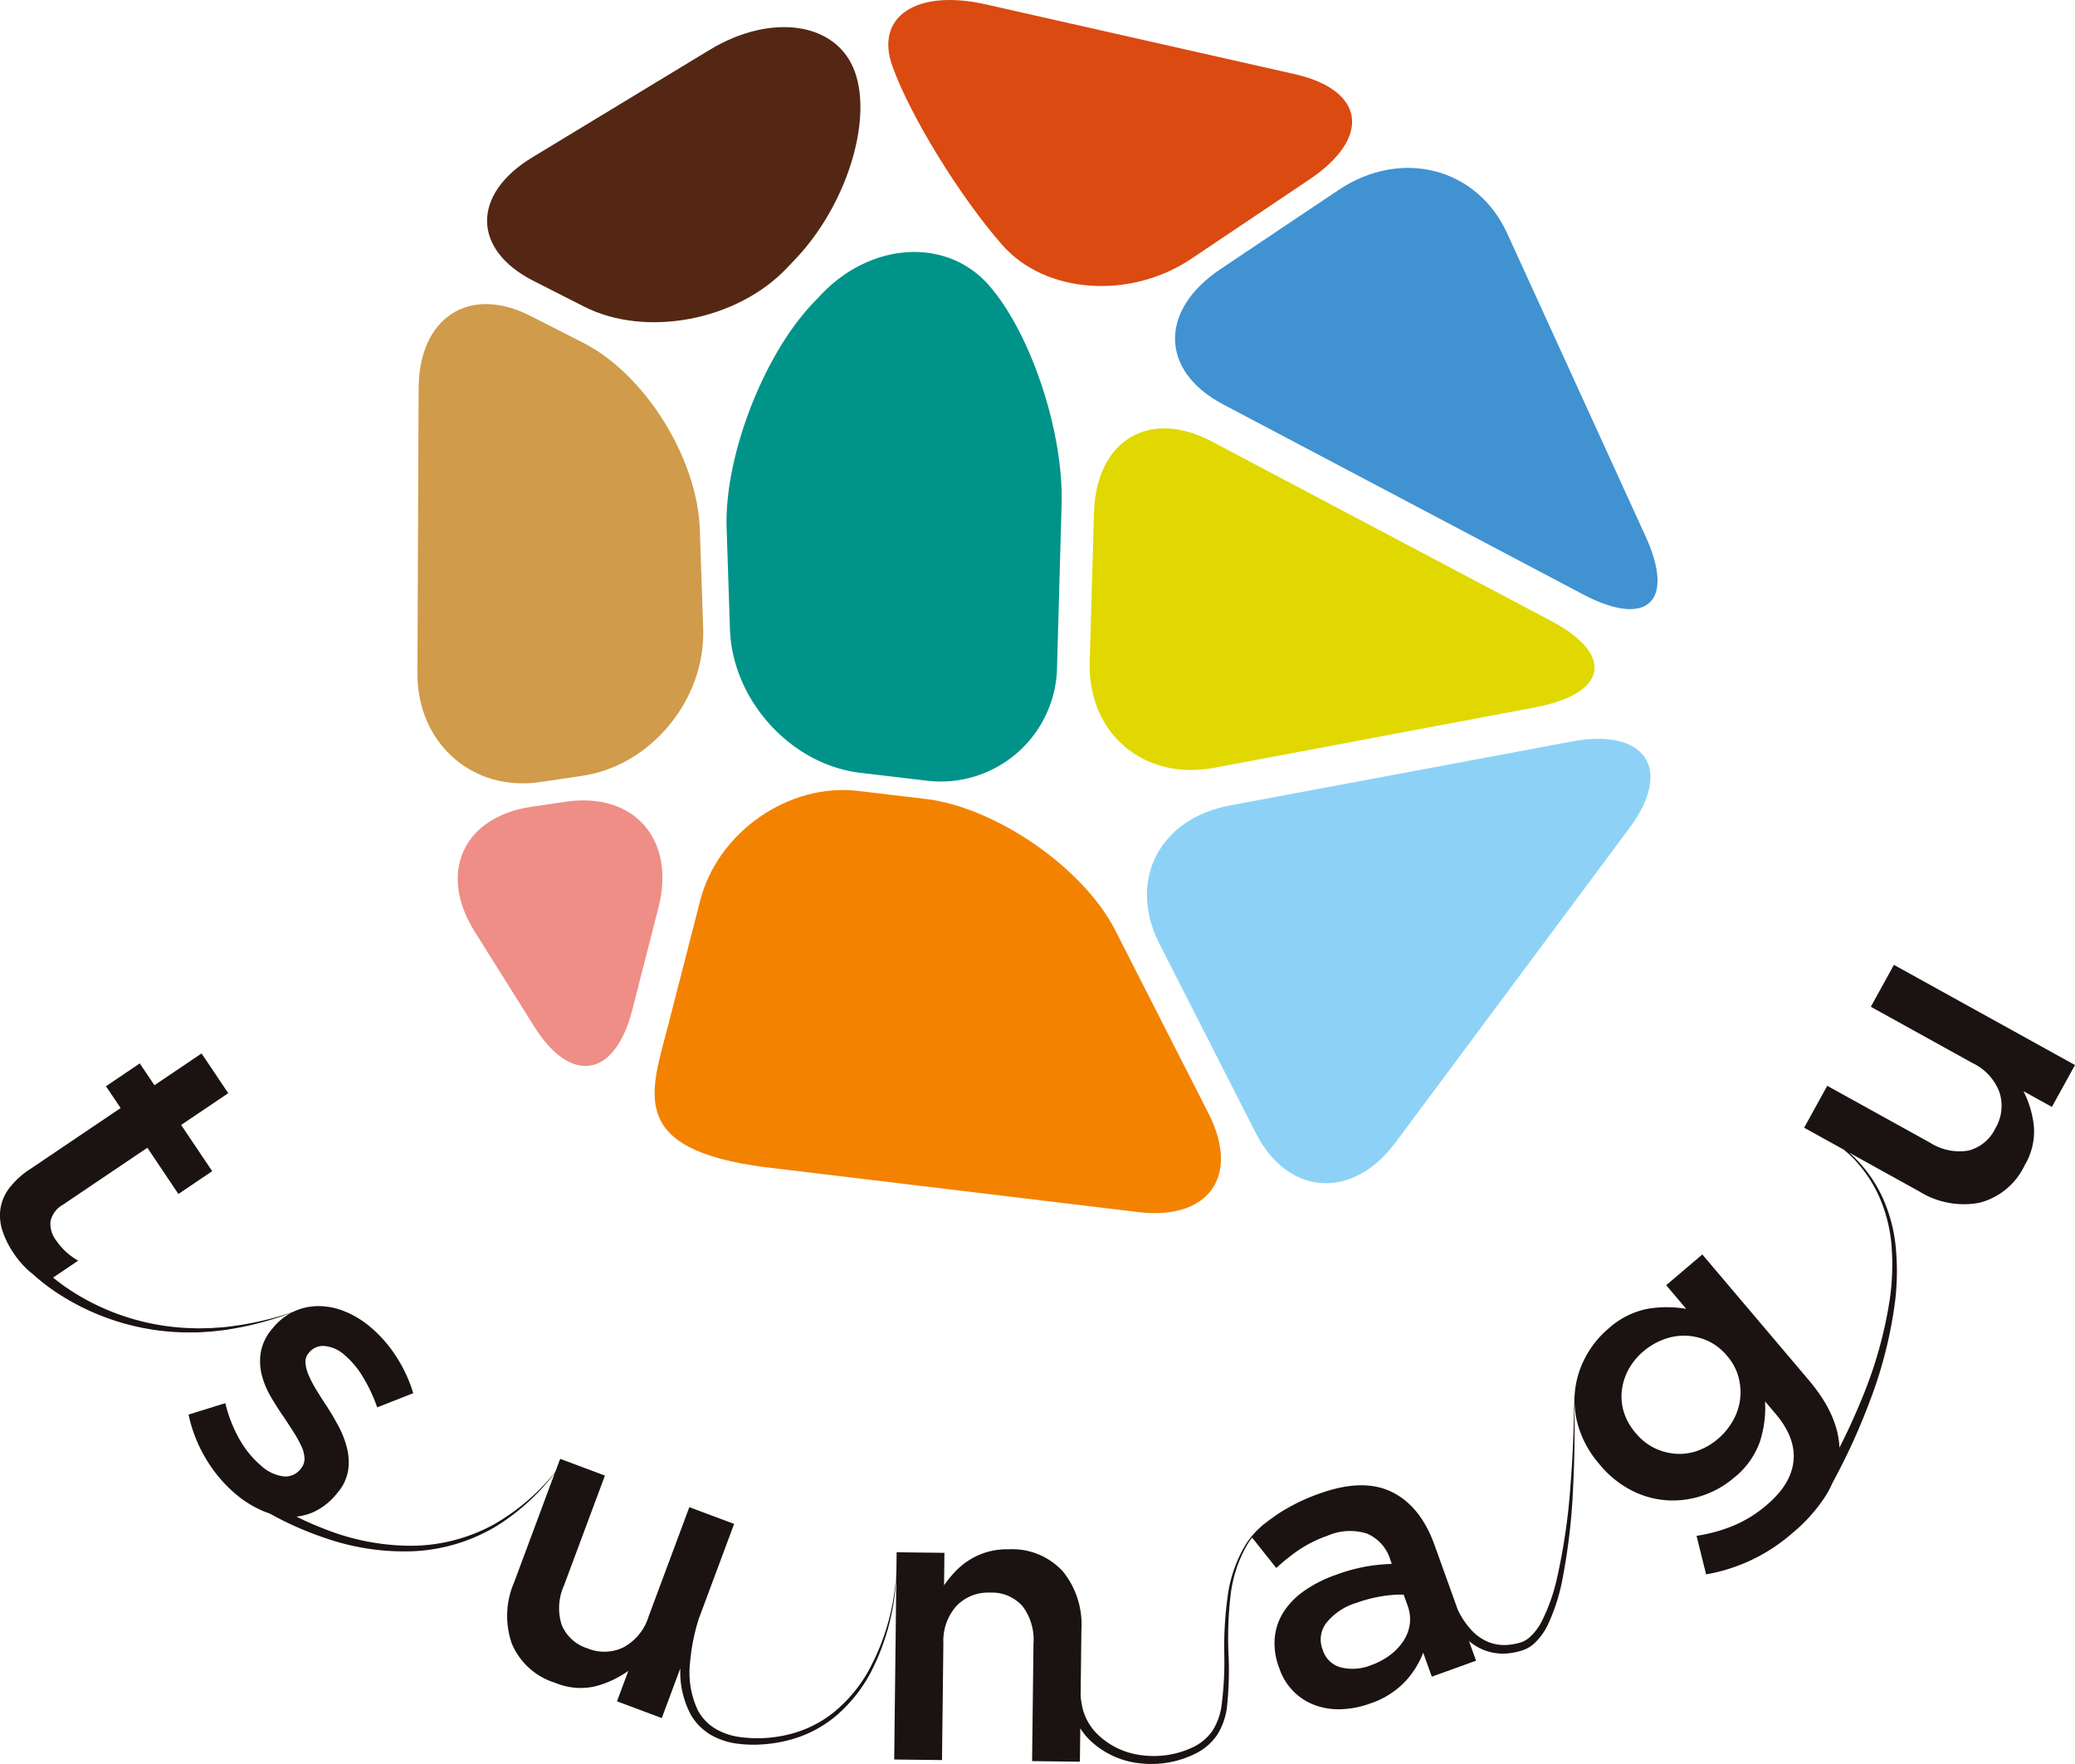
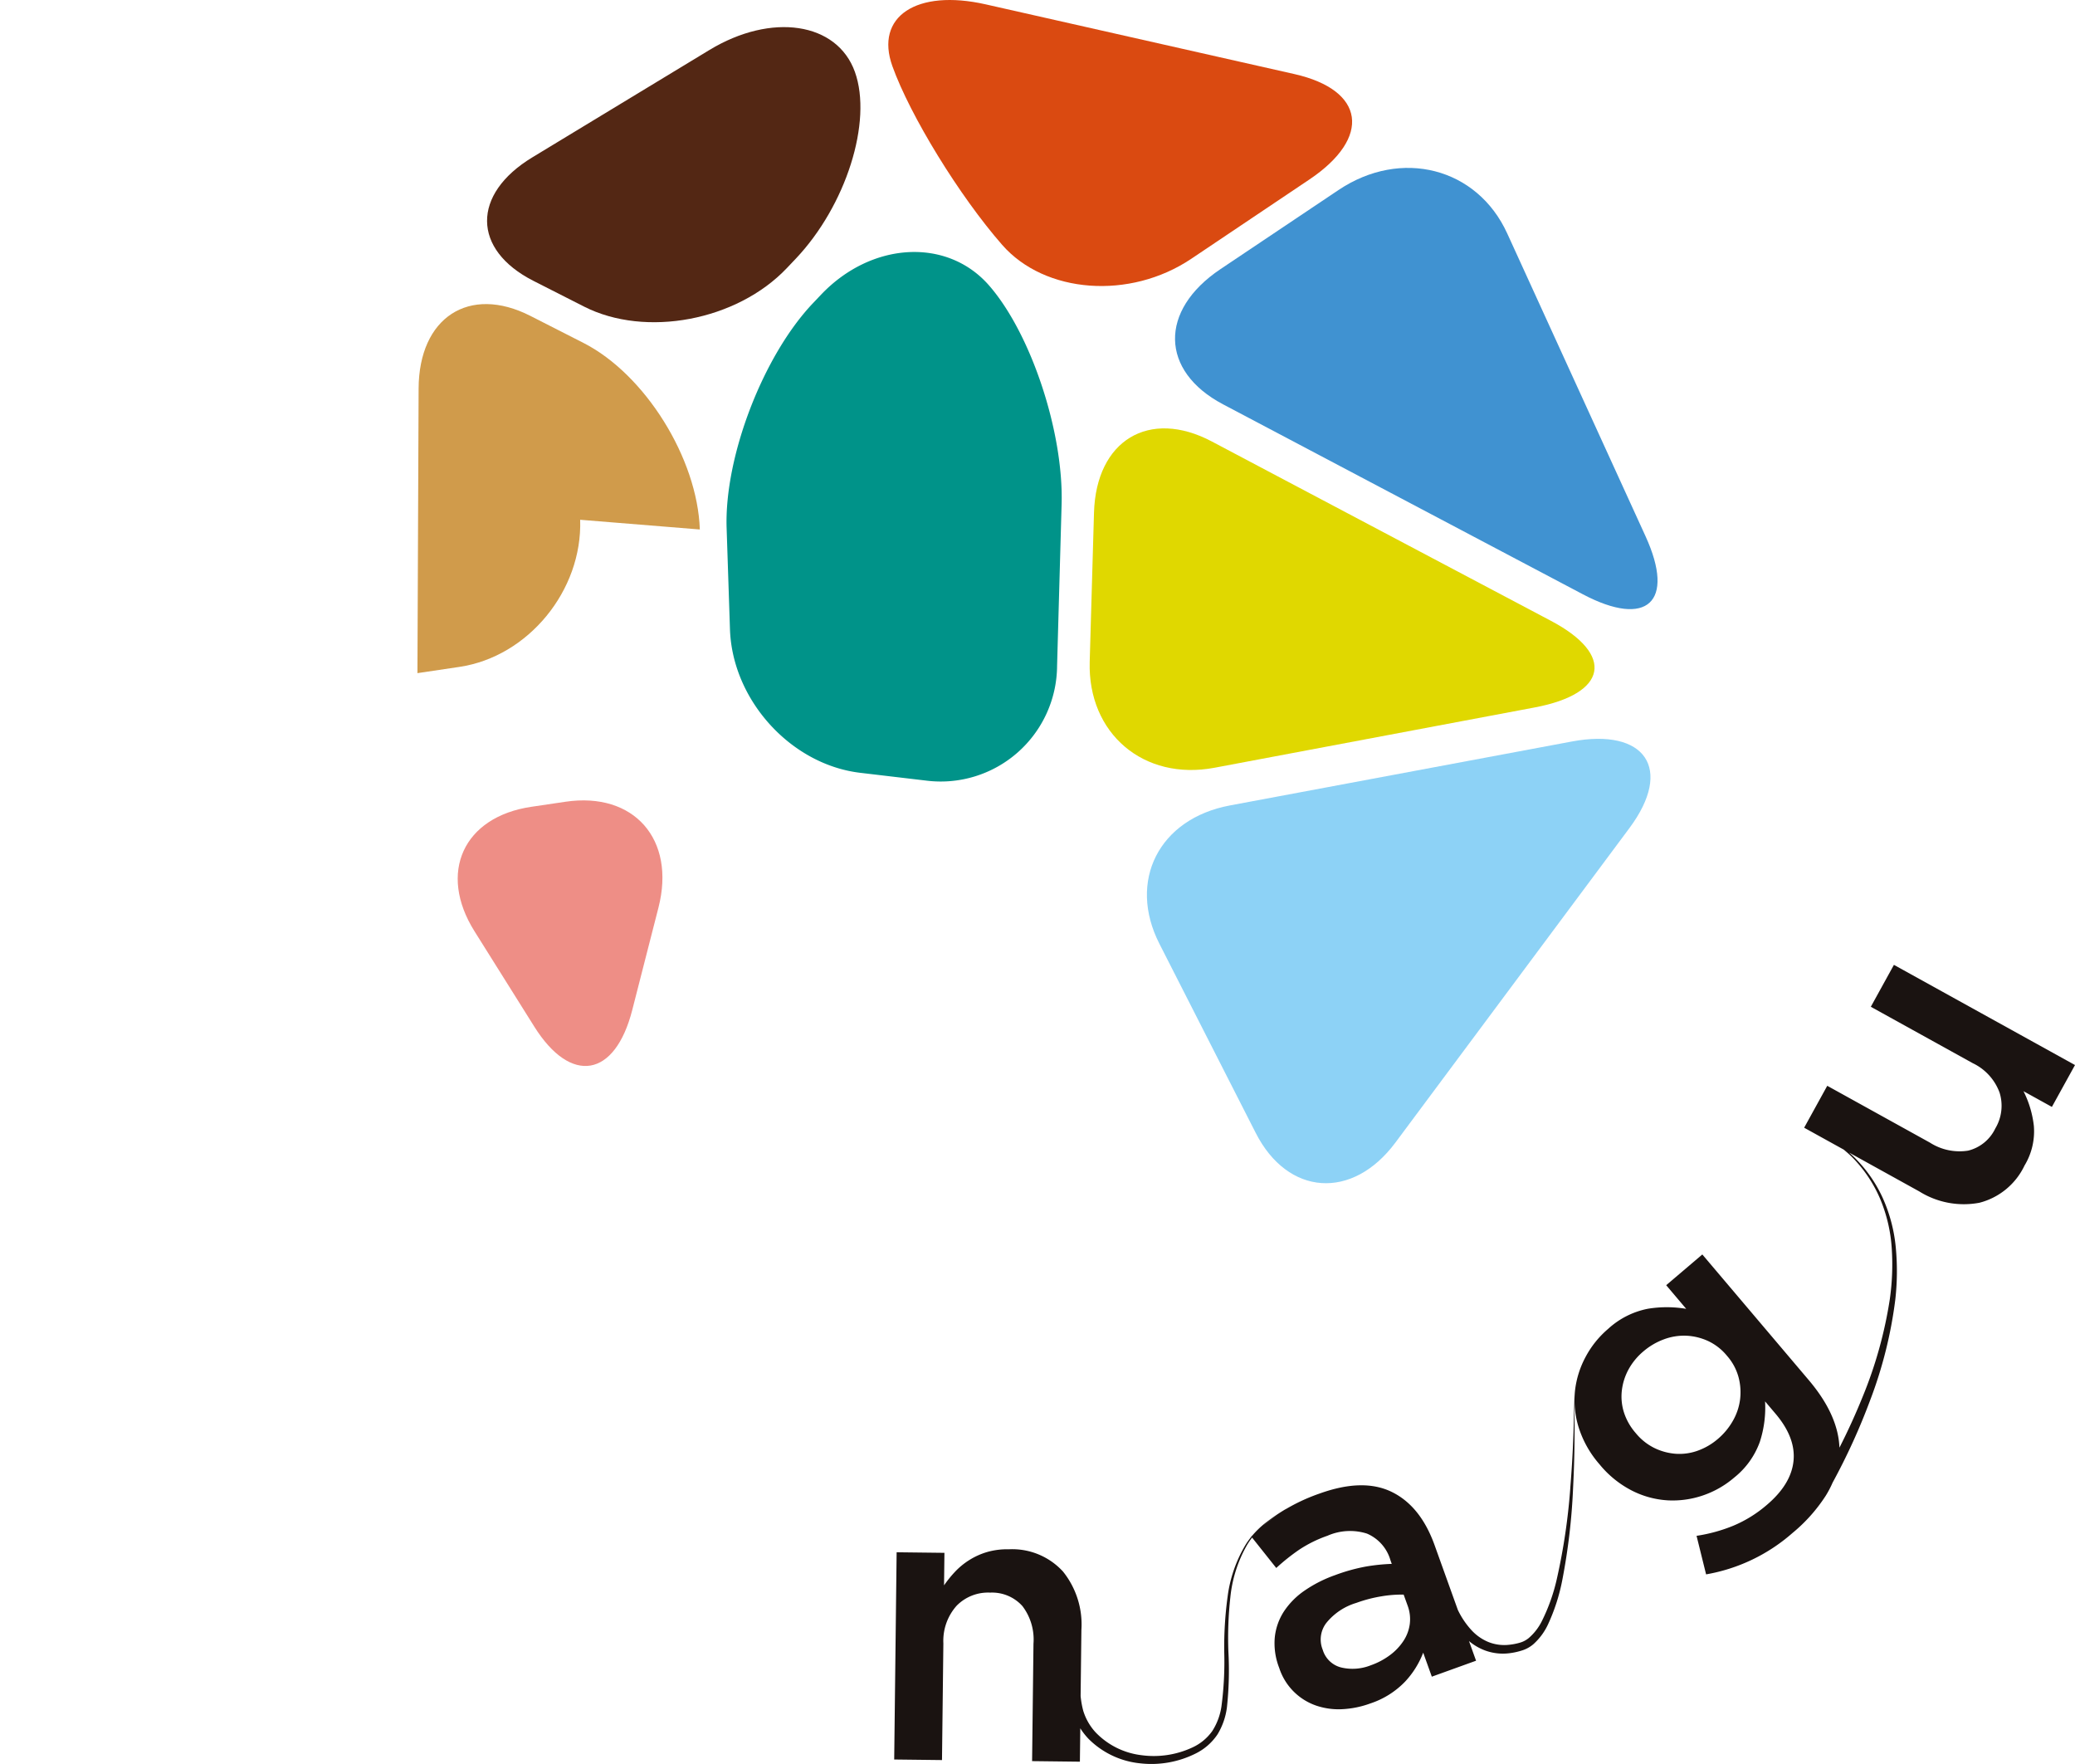
<svg xmlns="http://www.w3.org/2000/svg" id="logo" width="280" height="238" viewBox="0 0 280 238">
  <defs>
    <clipPath id="clip-path">
      <rect id="長方形_25" data-name="長方形 25" width="280" height="238" fill="none" />
    </clipPath>
    <clipPath id="clip-path-3">
      <rect id="長方形_23" data-name="長方形 23" width="62.588" height="38.59" fill="none" />
    </clipPath>
  </defs>
  <g id="グループ_21" data-name="グループ 21" clip-path="url(#clip-path)">
    <g id="グループ_20" data-name="グループ 20">
      <g id="グループ_19" data-name="グループ 19" clip-path="url(#clip-path)">
        <path id="パス_5" data-name="パス 5" d="M187.842,87.1,163.407,73.583l-3.117,5.656,13.758,7.611a7.105,7.105,0,0,1,3.62,3.981,5.961,5.961,0,0,1-.586,4.835,5.515,5.515,0,0,1-3.663,2.983,7.408,7.408,0,0,1-5.157-1.084L154.411,89.9l-3.117,5.656,5.339,2.953c.381.315.752.644,1.109.993a18.09,18.09,0,0,1,3.8,5.638,20.563,20.563,0,0,1,1.568,6.652,33.276,33.276,0,0,1-.251,6.861,57.383,57.383,0,0,1-3.682,13.228c-.94,2.321-1.983,4.61-3.121,6.841q-.17-4.426-4.133-9.106l-14.369-16.959-4.876,4.147,2.7,3.19a15.767,15.767,0,0,0-5.175-.011,11.066,11.066,0,0,0-5.362,2.716,12.913,12.913,0,0,0-3.025,3.754,12.607,12.607,0,0,0-1.445,4.6,12.226,12.226,0,0,0,.512,4.984,13.9,13.9,0,0,0,2.769,4.9l.067.081a13.709,13.709,0,0,0,4.364,3.514,12.218,12.218,0,0,0,4.809,1.3,12.582,12.582,0,0,0,4.742-.663,12.787,12.787,0,0,0,4.209-2.4,10.861,10.861,0,0,0,3.47-4.826,15,15,0,0,0,.708-5.463l1.409,1.663q2.752,3.245,2.427,6.383t-3.589,5.912a16.959,16.959,0,0,1-4.544,2.822,21.472,21.472,0,0,1-4.949,1.359l1.287,5.2a23.787,23.787,0,0,0,11.645-5.571,21.949,21.949,0,0,0,4.5-5.04,13.519,13.519,0,0,0,.925-1.764,85.625,85.625,0,0,0,5.077-11.144,58.4,58.4,0,0,0,3.384-13.552,34.073,34.073,0,0,0,.067-7.011,21.1,21.1,0,0,0-1.784-6.753,18.37,18.37,0,0,0-4.011-5.622c-.166-.152-.334-.3-.505-.448l9.48,5.244a11.325,11.325,0,0,0,8.1,1.523,9.286,9.286,0,0,0,6.088-5.017,8.906,8.906,0,0,0,1.264-5.334,13.764,13.764,0,0,0-1.4-4.7l3.832,2.119Zm-45.19,45.083a7.759,7.759,0,0,1-.97,2.908,9.06,9.06,0,0,1-2.038,2.461,8.638,8.638,0,0,1-2.718,1.582,7.27,7.27,0,0,1-2.94.416,7.907,7.907,0,0,1-2.863-.761,7.575,7.575,0,0,1-2.52-1.99l-.069-.081a7.889,7.889,0,0,1-1.572-2.8,7.094,7.094,0,0,1-.265-2.933,7.84,7.84,0,0,1,.9-2.818,8.544,8.544,0,0,1,2.019-2.447,9.057,9.057,0,0,1,2.759-1.615,7.73,7.73,0,0,1,3.022-.485,7.886,7.886,0,0,1,2.923.709,7.3,7.3,0,0,1,2.54,1.974l.069.081a7.188,7.188,0,0,1,1.5,2.79,7.88,7.88,0,0,1,.223,3.006" transform="translate(92.158 56.596)" fill="#1a1311" />
-         <path id="パス_6" data-name="パス 6" d="M117.2,163.632a19.664,19.664,0,0,1-4.48,5.426,15.476,15.476,0,0,1-6.2,3.138,17.658,17.658,0,0,1-6.923.34,8.745,8.745,0,0,1-3.163-1.15A6.455,6.455,0,0,1,94.188,169a11.951,11.951,0,0,1-1.056-6.636,26.664,26.664,0,0,1,1.18-5.8l4.751-12.752-6.043-2.259L87.525,156.3a7.093,7.093,0,0,1-3.4,4.17,5.924,5.924,0,0,1-4.858.131,5.514,5.514,0,0,1-3.483-3.192,7.445,7.445,0,0,1,.313-5.27l5.533-14.848-6.042-2.259-.662,1.774a29.448,29.448,0,0,1-8.154,7.006,23.35,23.35,0,0,1-11.312,2.951,31.685,31.685,0,0,1-11.508-2.206q-2.016-.764-3.951-1.727a7.639,7.639,0,0,0,2.411-.665,8.727,8.727,0,0,0,3.061-2.473l.067-.081a6.15,6.15,0,0,0,1.432-2.993,7.727,7.727,0,0,0-.147-3.031,12.858,12.858,0,0,0-1.153-2.97q-.781-1.465-1.662-2.808-.7-1.061-1.33-2.089a15.544,15.544,0,0,1-1.014-1.934,5.2,5.2,0,0,1-.445-1.667,1.82,1.82,0,0,1,.413-1.336l.067-.081a2.422,2.422,0,0,1,2.07-.893,4.634,4.634,0,0,1,2.727,1.222,11.65,11.65,0,0,1,2.485,2.976,21.384,21.384,0,0,1,1.916,4.085l4.862-1.916a19.115,19.115,0,0,0-2.3-4.948,17.588,17.588,0,0,0-3.578-4.06,12.724,12.724,0,0,0-3.368-2.026,9.394,9.394,0,0,0-3.522-.715,7.878,7.878,0,0,0-3.343.732l-.092.046A41.859,41.859,0,0,1,30.9,117.19c-.786.117-1.582.133-2.372.2-.795.009-1.586.065-2.377.023a31.652,31.652,0,0,1-13.653-3.39,30.893,30.893,0,0,1-4.018-2.433c-.445-.322-.888-.66-1.319-1.008l3.393-2.289a8.744,8.744,0,0,1-3-2.762,3.641,3.641,0,0,1-.738-2.567,3.47,3.47,0,0,1,1.713-2.242l11.356-7.66L24.075,99.3l4.56-3.077-4.193-6.236L30.8,85.7l-3.6-5.359L20.84,84.627l-1.98-2.942L14.3,84.762l1.978,2.944L4.089,95.929a11.161,11.161,0,0,0-2.9,2.661,6.148,6.148,0,0,0-1.144,2.8,6.646,6.646,0,0,0,.3,2.917,11.953,11.953,0,0,0,1.459,2.928,12.261,12.261,0,0,0,2.079,2.427c.171.149.343.29.521.426a26.683,26.683,0,0,0,3.334,2.579,32.408,32.408,0,0,0,18.406,5.306c.805.011,1.607-.076,2.409-.117.8-.1,1.6-.149,2.391-.3a41.849,41.849,0,0,0,8.371-2.236,8.1,8.1,0,0,0-2.513,2.084l-.067.081a6.661,6.661,0,0,0-1.533,3.115,7.539,7.539,0,0,0,.111,3.069,11.309,11.309,0,0,0,1.208,2.947q.834,1.441,1.75,2.744.7,1.059,1.348,2.07a15.861,15.861,0,0,1,1.047,1.891,4.245,4.245,0,0,1,.424,1.649,2.029,2.029,0,0,1-.484,1.38l-.067.083a2.566,2.566,0,0,1-2.269.968,5.408,5.408,0,0,1-2.988-1.4,12.97,12.97,0,0,1-2.935-3.552,18.618,18.618,0,0,1-1.941-4.927l-4.964,1.541a19.53,19.53,0,0,0,2.423,6.089,18.7,18.7,0,0,0,4.035,4.715,14.535,14.535,0,0,0,3.493,2.164c.32.138.639.257.955.361q.811.446,1.637.867a44.376,44.376,0,0,0,5.581,2.353,32.611,32.611,0,0,0,11.905,1.9,23.883,23.883,0,0,0,11.478-3.374,29.569,29.569,0,0,0,7.928-7.22L69.375,151.7a11.387,11.387,0,0,0-.316,8.248,9.288,9.288,0,0,0,5.847,5.3,8.852,8.852,0,0,0,5.454.471,13.706,13.706,0,0,0,4.431-2.079l-1.531,4.11,6.042,2.259,2.5-6.714a12.263,12.263,0,0,0,1.415,6.257,7.505,7.505,0,0,0,2.676,2.71,9.712,9.712,0,0,0,3.55,1.194,16.86,16.86,0,0,0,3.666.088,18.675,18.675,0,0,0,3.594-.628,16.122,16.122,0,0,0,6.372-3.432,20.131,20.131,0,0,0,4.445-5.672,31.071,31.071,0,0,0,3.439-13.826,30.89,30.89,0,0,1-3.763,13.645" transform="translate(0 61.793)" fill="#1a1311" />
        <path id="パス_7" data-name="パス 7" d="M159.564,118.853a83.094,83.094,0,0,1-1.812,12.294,24.924,24.924,0,0,1-2.042,5.762,7.294,7.294,0,0,1-1.78,2.284,3.3,3.3,0,0,1-1.192.614,8.041,8.041,0,0,1-1.431.276,5.782,5.782,0,0,1-2.782-.364,6.421,6.421,0,0,1-2.31-1.617,11.034,11.034,0,0,1-1.833-2.724l-3.14-8.743q-1.9-5.281-5.78-7.174t-9.752.225a25.065,25.065,0,0,0-4.666,2.173c.081-.053.164-.108.245-.159a26.308,26.308,0,0,0-3.064,2.1,12.347,12.347,0,0,0-1.545,1.511c-.06.057-.122.113-.18.172l.016.023a10.442,10.442,0,0,0-.768,1.07,18.114,18.114,0,0,0-2.434,7.029,50.341,50.341,0,0,0-.454,7.45,45.859,45.859,0,0,1-.378,7.36,8.437,8.437,0,0,1-1.231,3.3,6.707,6.707,0,0,1-2.649,2.206,12.337,12.337,0,0,1-6.941,1.056,10.257,10.257,0,0,1-6.148-3.066,7.557,7.557,0,0,1-1.68-2.926,12.148,12.148,0,0,1-.353-1.992l.106-8.917A11.391,11.391,0,0,0,91.1,130.2a9.277,9.277,0,0,0-7.292-3,9.844,9.844,0,0,0-2.932.366,9.633,9.633,0,0,0-2.384,1.067,9.745,9.745,0,0,0-1.916,1.555,15.56,15.56,0,0,0-1.524,1.877l.051-4.386-6.45-.076-.328,27.96,6.45.076.185-15.744a7.107,7.107,0,0,1,1.789-5.077,5.933,5.933,0,0,1,4.528-1.771,5.5,5.5,0,0,1,4.355,1.822,7.441,7.441,0,0,1,1.487,5.065l-.187,15.848,6.45.076.053-4.506a9.243,9.243,0,0,0,1.134,1.445,11.454,11.454,0,0,0,6.958,3.284,13.343,13.343,0,0,0,7.5-1.337,7.586,7.586,0,0,0,2.928-2.574,9.252,9.252,0,0,0,1.268-3.644,46.413,46.413,0,0,0,.2-7.485,49.858,49.858,0,0,1,.265-7.391,17.8,17.8,0,0,1,2.222-6.981,9.976,9.976,0,0,1,.71-1.046l3.26,4.1a27.772,27.772,0,0,1,3.1-2.47,17.043,17.043,0,0,1,3.818-1.882,7.56,7.56,0,0,1,5.319-.287,5.567,5.567,0,0,1,3.17,3.586l.18.5a26,26,0,0,0-3.5.361,24.621,24.621,0,0,0-4.163,1.162,17.557,17.557,0,0,0-4.065,2.056,10.323,10.323,0,0,0-2.81,2.815,7.916,7.916,0,0,0-1.245,3.489,9.068,9.068,0,0,0,.574,4.1l.035.1a7.972,7.972,0,0,0,4.986,5.042,9.412,9.412,0,0,0,3.514.478,12.839,12.839,0,0,0,3.771-.77,11.509,11.509,0,0,0,4.68-2.926,11.947,11.947,0,0,0,2.464-3.928l1.164,3.239,5.969-2.153-.952-2.65a7.353,7.353,0,0,0,2.2,1.279,6.984,6.984,0,0,0,3.343.347,9.12,9.12,0,0,0,1.614-.361,4.329,4.329,0,0,0,1.533-.847,8.264,8.264,0,0,0,1.964-2.652,25.8,25.8,0,0,0,1.941-6.031,83.718,83.718,0,0,0,1.452-12.435q.318-6.244.138-12.488-.005,6.242-.514,12.462m-41.347,5.079c.023-.019.046-.042.071-.062a20.229,20.229,0,0,1,1.74-1.334q-.93.661-1.81,1.4M137.9,137.268a5.432,5.432,0,0,1-.841,2.273,7.617,7.617,0,0,1-1.81,1.92,9.7,9.7,0,0,1-2.617,1.392,6.647,6.647,0,0,1-3.965.3,3.475,3.475,0,0,1-2.506-2.36l-.037-.1a3.665,3.665,0,0,1,.519-3.563,8.217,8.217,0,0,1,4.032-2.693,18.786,18.786,0,0,1,3.416-.893,16.463,16.463,0,0,1,2.979-.23l.539,1.495a5.227,5.227,0,0,1,.291,2.456" transform="translate(52.338 81.83)" fill="#1a1311" />
-         <path id="パス_8" data-name="パス 8" d="M70,53.6c-.321-9.6-7.4-20.947-15.714-25.177l-7.151-3.641c-8.265-4.209-15.043.214-15.082,9.8l-.159,38.4c-.039,9.454,7.41,16.059,16.6,14.693l5.674-.844c9.258-1.378,16.6-10.3,16.285-19.848Z" transform="translate(24.435 17.838)" fill="#d09b4b" />
+         <path id="パス_8" data-name="パス 8" d="M70,53.6c-.321-9.6-7.4-20.947-15.714-25.177l-7.151-3.641c-8.265-4.209-15.043.214-15.082,9.8l-.159,38.4l5.674-.844c9.258-1.378,16.6-10.3,16.285-19.848Z" transform="translate(24.435 17.838)" fill="#d09b4b" />
        <path id="パス_9" data-name="パス 9" d="M98.824,65.332C89.258,67.121,85,75.521,89.321,84l13,25.527c4.318,8.474,13.025,9.1,18.837,1.3L152.732,68.4c6-8.053,2.114-13.539-7.739-11.7Z" transform="translate(67.132 43.34)" fill="#8dd2f6" />
        <path id="パス_10" data-name="パス 10" d="M44.9,61.906c-9.175,1.357-12.61,8.9-7.672,16.779l8.074,12.874c4.941,7.88,10.888,6.887,13.222-2.236L62.062,75.5c2.356-9.208-3.306-15.643-12.548-14.277Z" transform="translate(26.792 46.949)" fill="#ee8e86" />
-         <path id="パス_11" data-name="パス 11" d="M86.566,61.451l-9.081-1.079c-9.365-1.113-18.945,5.552-21.313,14.776l-4.3,16.741c-2.345,9.129-5.708,16.793,12.945,19.231l50.455,6.072c9.514,1.145,13.8-4.84,9.489-13.308l-12.578-24.7c-4.316-8.474-16.172-16.614-25.617-17.736" transform="translate(38.316 46.341)" fill="#f38200" />
        <path id="パス_12" data-name="パス 12" d="M83.264,64.162c-.277,9.672,7.283,16.1,16.846,14.295l43.2-8.135c9.833-1.851,10.835-7.119,2.2-11.682l-45.762-24.2c-8.477-4.485-15.624-.143-15.905,9.61Z" transform="translate(63.78 25.127)" fill="#e0d800" />
        <path id="パス_13" data-name="パス 13" d="M55.977,70.121c.316,9.553,8.21,18.256,17.581,19.365l8.86,1.047a15.7,15.7,0,0,0,17.7-15.507l.611-21.789c.274-9.744-4.138-23.04-9.8-29.515S75.07,17.83,68.279,24.963l-1.086,1.143C60.443,33.2,55.207,46.851,55.525,56.463Z" transform="translate(42.525 14.782)" fill="#009389" />
        <path id="パス_14" data-name="パス 14" d="M144.819,70.336c8.652,4.566,12.509,1.049,8.458-7.818L134.605,21.645c-4.06-8.888-14.323-11.512-22.761-5.858L95.908,26.464C87.6,32.03,87.764,40.218,96.254,44.7Z" transform="translate(68.778 9.849)" fill="#4092d1" />
        <path id="パス_15" data-name="パス 15" d="M50.3,39.774C58.618,44,70.927,41.685,77.667,34.583l1.2-1.265c6.78-7.144,10.388-18.5,7.984-25.209S75.592.078,67.219,5.155L43.32,19.643c-8.2,4.973-8.127,12.451.145,16.657Z" transform="translate(28.509 1.59)" fill="#532714" />
        <g id="グループ_18" data-name="グループ 18" transform="translate(119.867)" style="mix-blend-mode: multiply;isolation: isolate">
          <g id="グループ_17" data-name="グループ 17">
            <g id="グループ_16" data-name="グループ 16" clip-path="url(#clip-path-3)">
              <path id="パス_16" data-name="パス 16" d="M83.238,33.037c5.759,6.585,17.226,7.446,25.516,1.881l15.939-10.7c8.421-5.654,7.515-12.071-2.022-14.224L81.014.587c-9.337-2.109-14.989,1.649-12.59,8.34s9.056,17.532,14.814,24.11" transform="translate(-67.873 0)" fill="#da4a11" />
            </g>
          </g>
        </g>
      </g>
    </g>
  </g>
</svg>